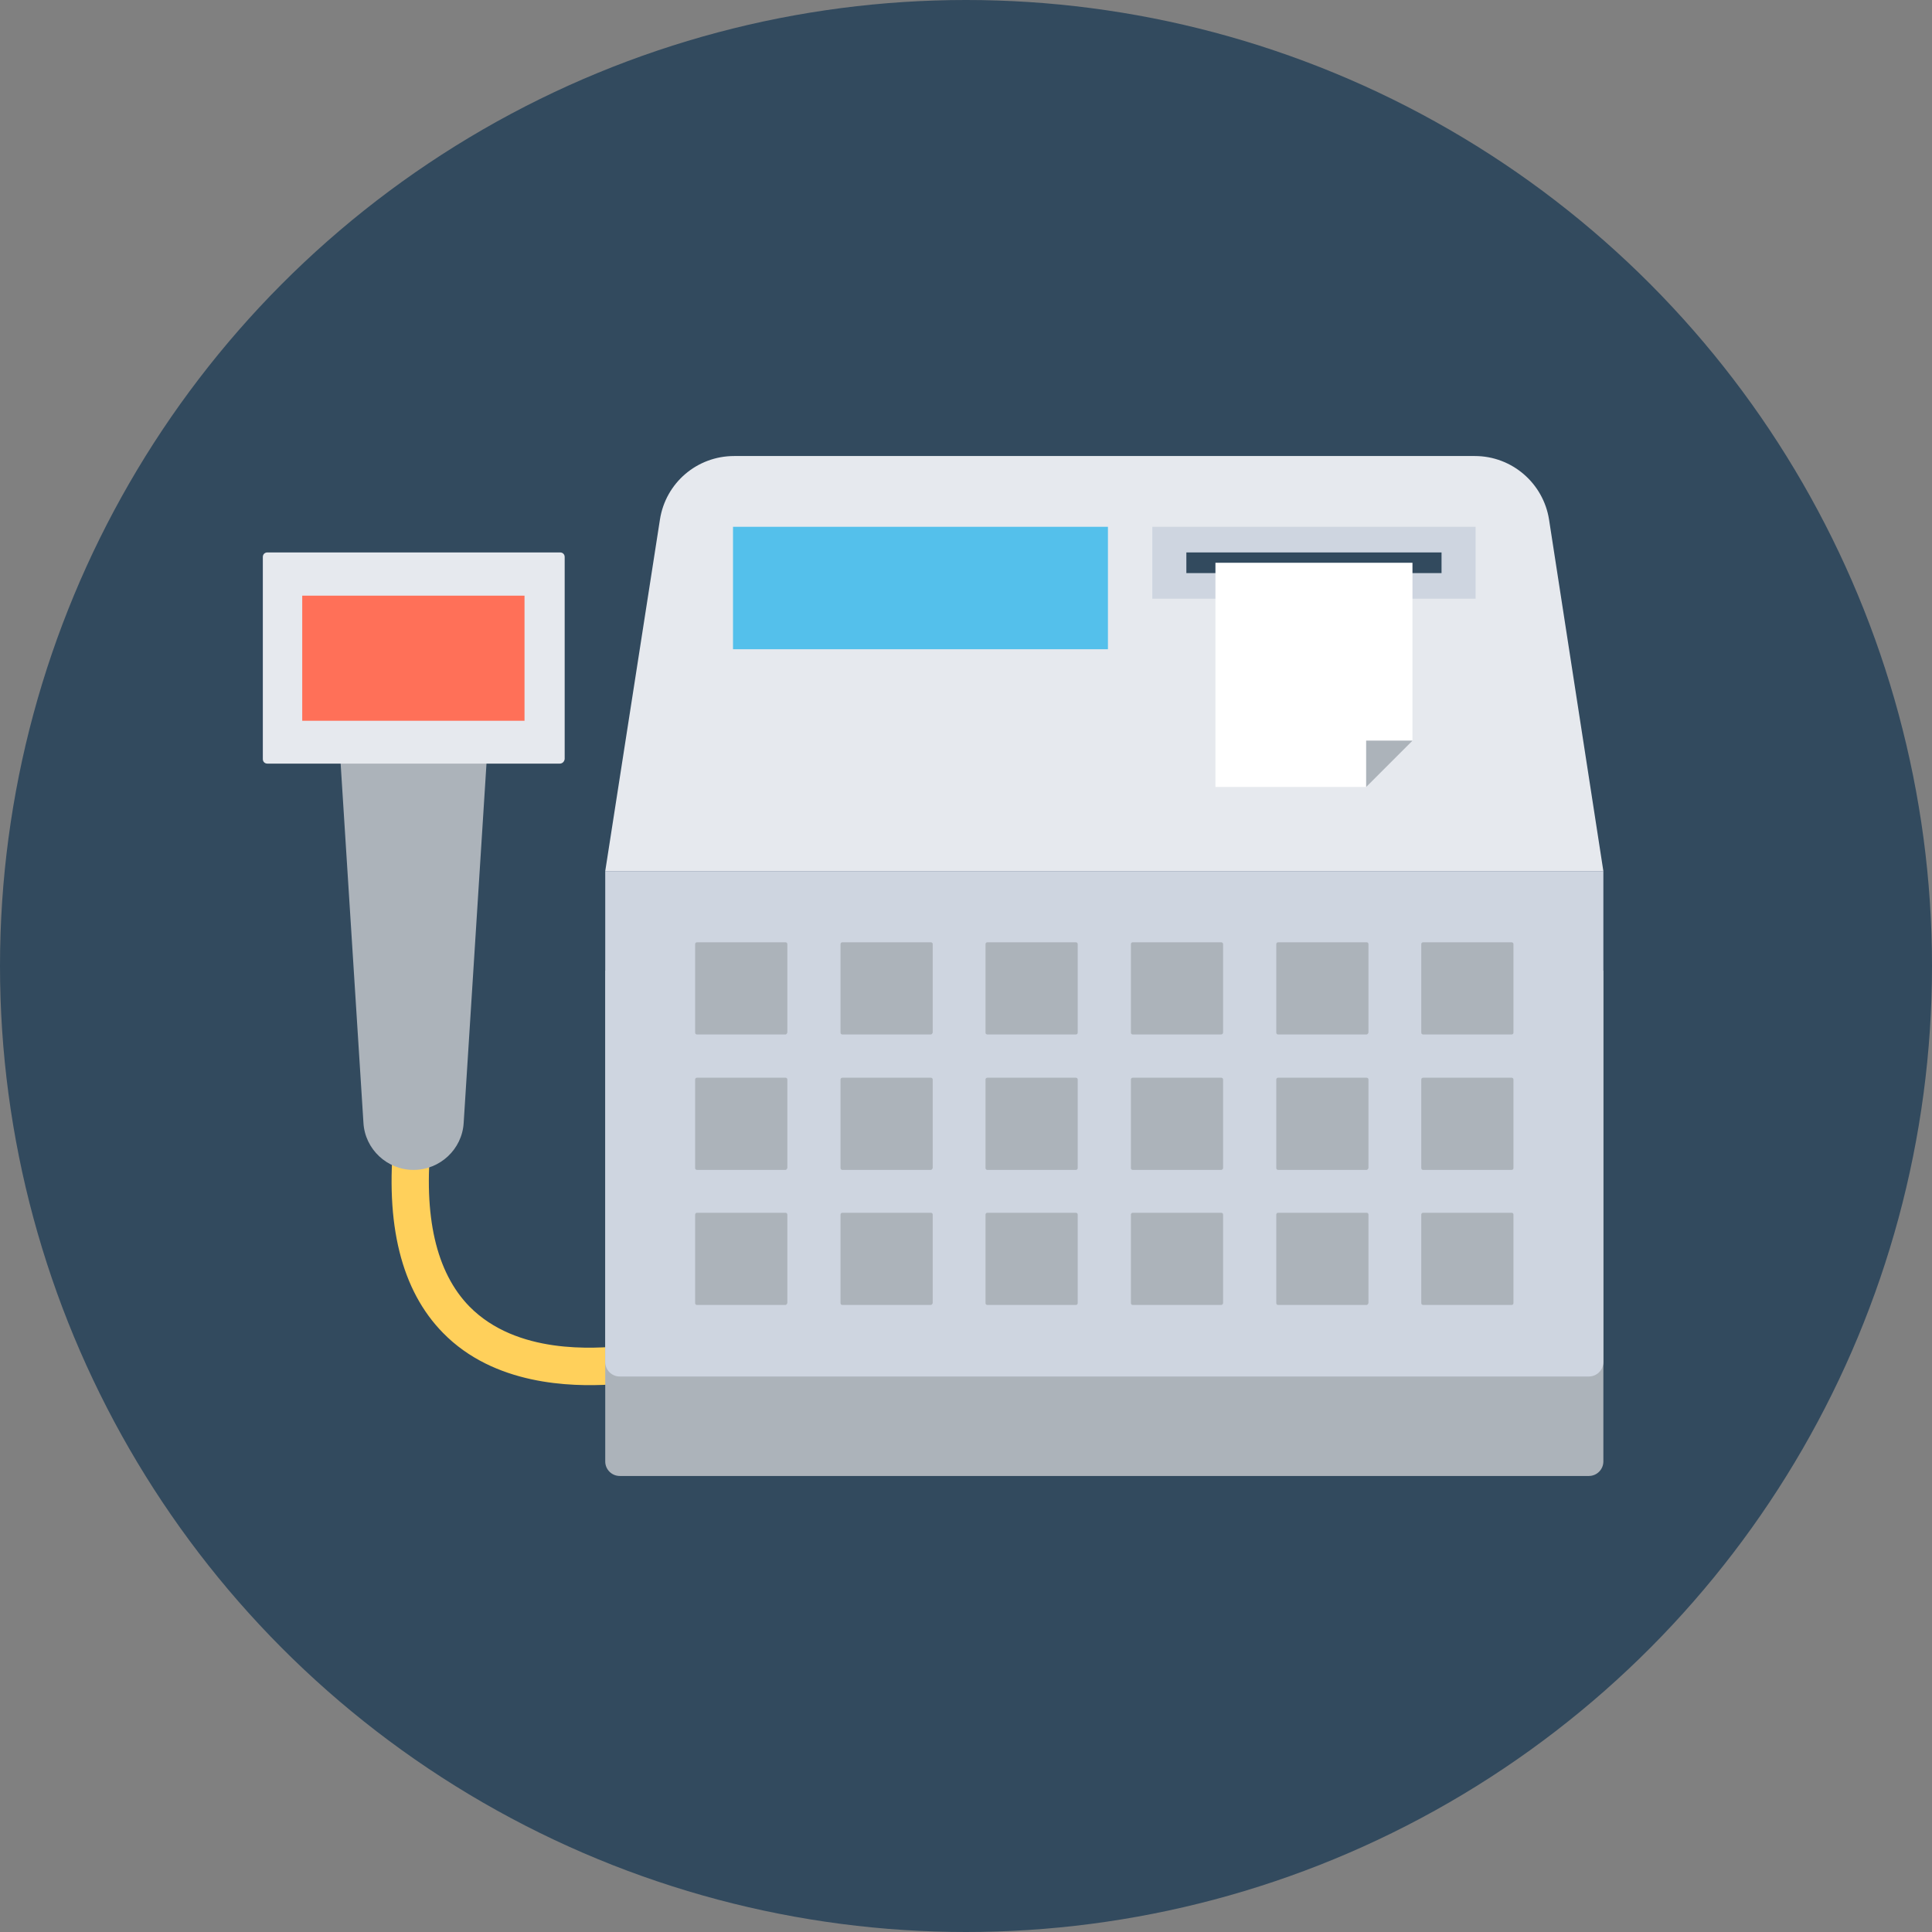
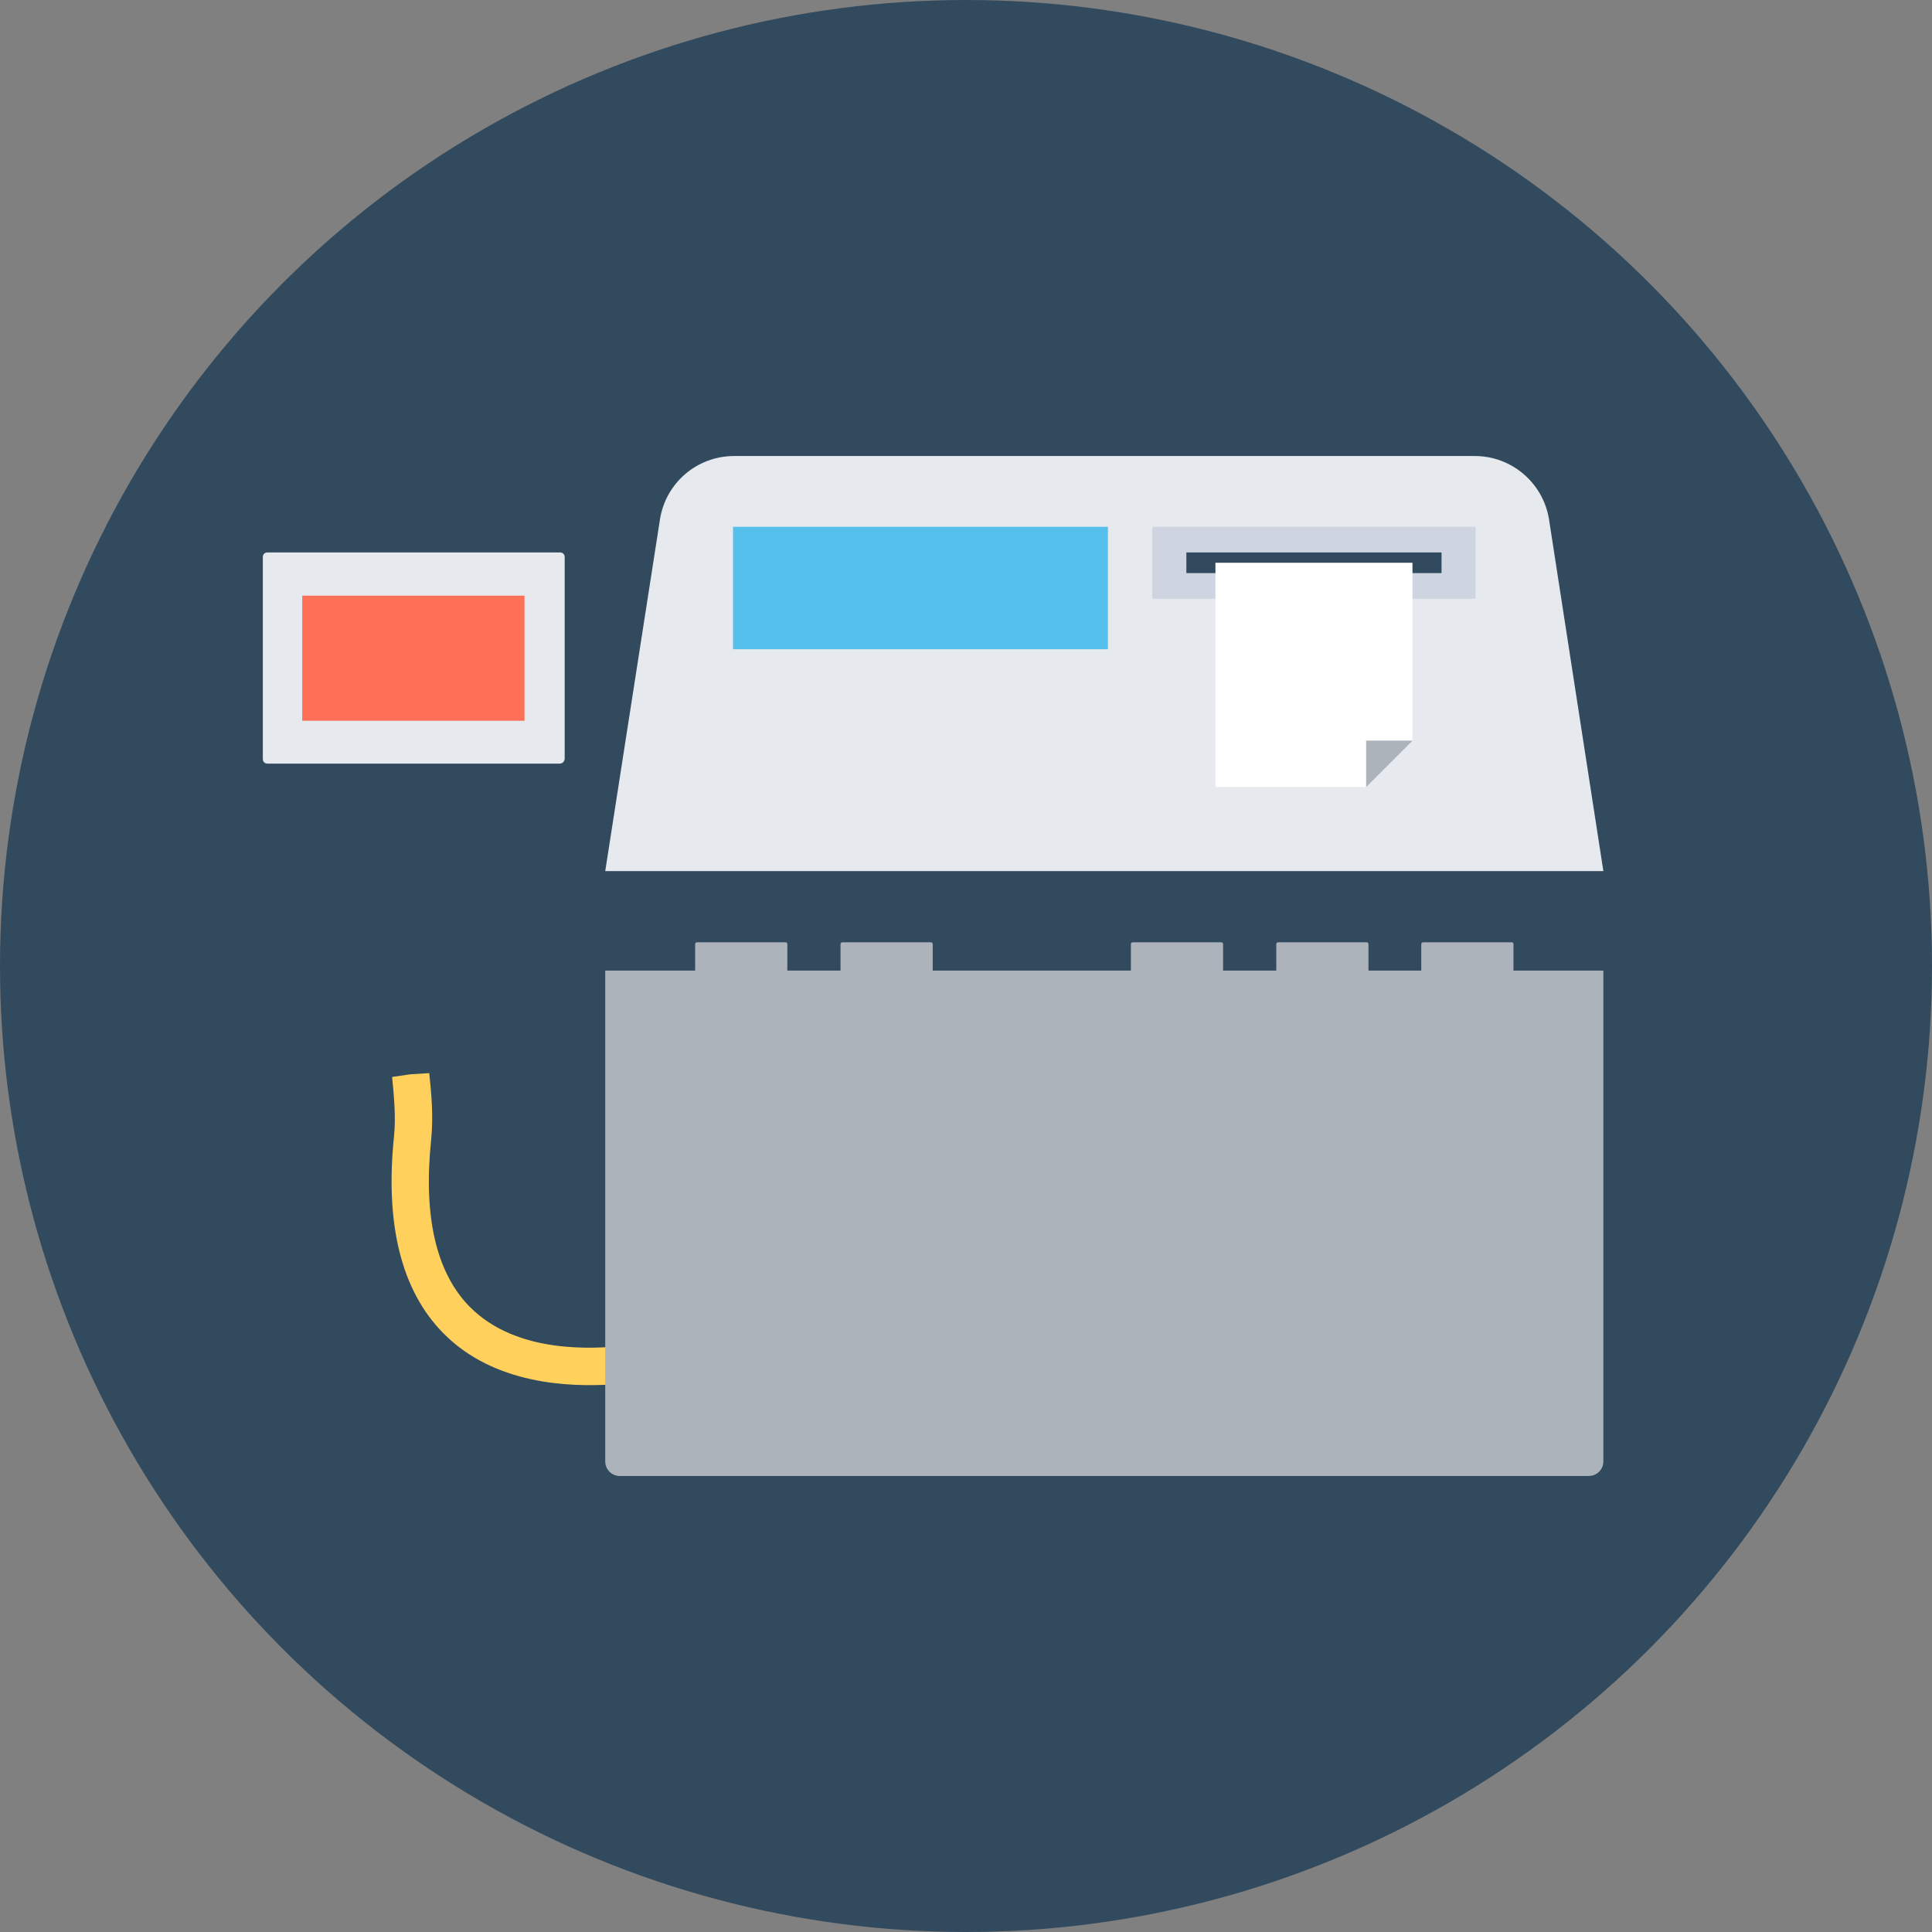
<svg xmlns="http://www.w3.org/2000/svg" version="1.1" id="Layer_1" viewBox="0 0 505 505" xml:space="preserve">
  <rect x="0" y="0" width="505" height="505" fill="#808080" stroke="none" />
  <circle style="fill:#324A5E;" cx="252.5" cy="252.5" r="252.5" />
  <path style="fill:#FFD05B;" d="M159.6,361.9c-10.4,0.6-30.4,0.2-43.8-13.5c-10.9-11.1-15.2-28.4-12.8-51.5c0.5-5,0-10-0.5-15.4  l4.8-0.7l4.8-0.5l-4.8,0.5l4.9-0.3c0.6,5.6,1.1,11.4,0.5,17.4c-2.1,20,1.3,34.7,10,43.6c12.4,12.6,32.7,11,40.3,10.3  c1-0.1,1.8-0.1,2.3-0.2c2.7-0.1,6.1-0.4,8.7-1.9c1.9-1.1,3.5-2.9,5.3-4.8c5.2-5.6,10.6-11.4,15-17.6c5.5-7.6,7.5-14.2,6-19.4  l9.4-2.7c2.3,8.2-0.2,17.5-7.4,27.7c-4.8,6.7-10.4,12.8-15.8,18.6c-2.1,2.2-4.4,4.8-7.5,6.6c-4.4,2.6-9.4,3.1-13.2,3.3  c-0.4,0-1.1,0.1-1.9,0.1C162.7,361.7,161.3,361.9,159.6,361.9z" />
  <path style="fill:#ACB3BA;" d="M415.3,385.8H162c-2.1,0-3.8-1.7-3.8-3.8V253.7h260.9V382C419.1,384.1,417.4,385.8,415.3,385.8z" />
  <path style="fill:#E6E9EE;" d="M419.1,227.7H158.2l14.3-91.9c1.5-9.6,9.7-16.6,19.4-16.6h193.6c9.7,0,17.9,7.1,19.4,16.6  L419.1,227.7z" />
-   <path style="fill:#CED5E0;" d="M415.3,359.8H162c-2.1,0-3.8-1.7-3.8-3.8V227.7h260.9V356C419.1,358.1,417.4,359.8,415.3,359.8z" />
  <g>
    <path style="fill:#ACB3BA;" d="M205.3,270.4h-23.1c-0.3,0-0.5-0.2-0.5-0.5v-23.1c0-0.3,0.2-0.5,0.5-0.5h23.1c0.3,0,0.5,0.2,0.5,0.5   v23.1C205.7,270.2,205.5,270.4,205.3,270.4z" />
    <path style="fill:#ACB3BA;" d="M243.3,270.4h-23.1c-0.3,0-0.5-0.2-0.5-0.5v-23.1c0-0.3,0.2-0.5,0.5-0.5h23.1c0.3,0,0.5,0.2,0.5,0.5   v23.1C243.7,270.2,243.5,270.4,243.3,270.4z" />
-     <path style="fill:#ACB3BA;" d="M281.2,270.4h-23.1c-0.3,0-0.5-0.2-0.5-0.5v-23.1c0-0.3,0.2-0.5,0.5-0.5h23.1c0.3,0,0.5,0.2,0.5,0.5   v23.1C281.7,270.2,281.5,270.4,281.2,270.4z" />
    <path style="fill:#ACB3BA;" d="M319.2,270.4h-23.1c-0.3,0-0.5-0.2-0.5-0.5v-23.1c0-0.3,0.2-0.5,0.5-0.5h23.1c0.3,0,0.5,0.2,0.5,0.5   v23.1C319.7,270.2,319.4,270.4,319.2,270.4z" />
    <path style="fill:#ACB3BA;" d="M357.2,270.4h-23.1c-0.3,0-0.5-0.2-0.5-0.5v-23.1c0-0.3,0.2-0.5,0.5-0.5h23.1c0.3,0,0.5,0.2,0.5,0.5   v23.1C357.6,270.2,357.4,270.4,357.2,270.4z" />
    <path style="fill:#ACB3BA;" d="M395.1,270.4H372c-0.3,0-0.5-0.2-0.5-0.5v-23.1c0-0.3,0.2-0.5,0.5-0.5h23.1c0.3,0,0.5,0.2,0.5,0.5   v23.1C395.6,270.2,395.4,270.4,395.1,270.4z" />
    <path style="fill:#ACB3BA;" d="M205.3,305.8h-23.1c-0.3,0-0.5-0.2-0.5-0.5v-23.1c0-0.3,0.2-0.5,0.5-0.5h23.1c0.3,0,0.5,0.2,0.5,0.5   v23.1C205.7,305.6,205.5,305.8,205.3,305.8z" />
    <path style="fill:#ACB3BA;" d="M243.3,305.8h-23.1c-0.3,0-0.5-0.2-0.5-0.5v-23.1c0-0.3,0.2-0.5,0.5-0.5h23.1c0.3,0,0.5,0.2,0.5,0.5   v23.1C243.7,305.6,243.5,305.8,243.3,305.8z" />
    <path style="fill:#ACB3BA;" d="M281.2,305.8h-23.1c-0.3,0-0.5-0.2-0.5-0.5v-23.1c0-0.3,0.2-0.5,0.5-0.5h23.1c0.3,0,0.5,0.2,0.5,0.5   v23.1C281.7,305.6,281.5,305.8,281.2,305.8z" />
    <path style="fill:#ACB3BA;" d="M319.2,305.8h-23.1c-0.3,0-0.5-0.2-0.5-0.5v-23.1c0-0.3,0.2-0.5,0.5-0.5h23.1c0.3,0,0.5,0.2,0.5,0.5   v23.1C319.7,305.6,319.4,305.8,319.2,305.8z" />
    <path style="fill:#ACB3BA;" d="M357.2,305.8h-23.1c-0.3,0-0.5-0.2-0.5-0.5v-23.1c0-0.3,0.2-0.5,0.5-0.5h23.1c0.3,0,0.5,0.2,0.5,0.5   v23.1C357.6,305.6,357.4,305.8,357.2,305.8z" />
    <path style="fill:#ACB3BA;" d="M395.1,305.8H372c-0.3,0-0.5-0.2-0.5-0.5v-23.1c0-0.3,0.2-0.5,0.5-0.5h23.1c0.3,0,0.5,0.2,0.5,0.5   v23.1C395.6,305.6,395.4,305.8,395.1,305.8z" />
    <path style="fill:#ACB3BA;" d="M205.3,341.1h-23.1c-0.3,0-0.5-0.2-0.5-0.5v-23.1c0-0.3,0.2-0.5,0.5-0.5h23.1c0.3,0,0.5,0.2,0.5,0.5   v23.1C205.7,340.9,205.5,341.1,205.3,341.1z" />
-     <path style="fill:#ACB3BA;" d="M243.3,341.1h-23.1c-0.3,0-0.5-0.2-0.5-0.5v-23.1c0-0.3,0.2-0.5,0.5-0.5h23.1c0.3,0,0.5,0.2,0.5,0.5   v23.1C243.7,340.9,243.5,341.1,243.3,341.1z" />
    <path style="fill:#ACB3BA;" d="M281.2,341.1h-23.1c-0.3,0-0.5-0.2-0.5-0.5v-23.1c0-0.3,0.2-0.5,0.5-0.5h23.1c0.3,0,0.5,0.2,0.5,0.5   v23.1C281.7,340.9,281.5,341.1,281.2,341.1z" />
-     <path style="fill:#ACB3BA;" d="M319.2,341.1h-23.1c-0.3,0-0.5-0.2-0.5-0.5v-23.1c0-0.3,0.2-0.5,0.5-0.5h23.1c0.3,0,0.5,0.2,0.5,0.5   v23.1C319.7,340.9,319.4,341.1,319.2,341.1z" />
    <path style="fill:#ACB3BA;" d="M357.2,341.1h-23.1c-0.3,0-0.5-0.2-0.5-0.5v-23.1c0-0.3,0.2-0.5,0.5-0.5h23.1c0.3,0,0.5,0.2,0.5,0.5   v23.1C357.6,340.9,357.4,341.1,357.2,341.1z" />
    <path style="fill:#ACB3BA;" d="M395.1,341.1H372c-0.3,0-0.5-0.2-0.5-0.5v-23.1c0-0.3,0.2-0.5,0.5-0.5h23.1c0.3,0,0.5,0.2,0.5,0.5   v23.1C395.6,340.9,395.4,341.1,395.1,341.1z" />
  </g>
  <rect x="191.6" y="137.7" style="fill:#54C0EB;" width="98" height="32" />
  <rect x="301.2" y="137.7" style="fill:#CED5E0;" width="84.5" height="18.8" />
  <rect x="310.1" y="144.4" style="fill:#324A5E;" width="66.7" height="5.4" />
  <polygon style="fill:#FFFFFF;" points="317.7,147.1 317.7,205.7 357.1,205.7 357.1,193.6 369.2,193.6 369.2,147.1 " />
  <g>
    <polygon style="fill:#ACB3BA;" points="357.1,205.7 369.2,193.6 357.1,193.6  " />
-     <path style="fill:#ACB3BA;" d="M108.1,305.8L108.1,305.8c-6.9,0-12.7-5.4-13.1-12.3l-8-126h42.2l-8,126   C120.8,300.4,115,305.8,108.1,305.8z" />
  </g>
  <path style="fill:#E6E9EE;" d="M146.3,199.6H69.9c-0.7,0-1.2-0.5-1.2-1.2v-52.8c0-0.7,0.5-1.2,1.2-1.2h76.5c0.7,0,1.2,0.5,1.2,1.2  v52.8C147.5,199.1,147,199.6,146.3,199.6z" />
  <rect x="79" y="155.7" style="fill:#FF7058;" width="58.1" height="32.7" />
</svg>